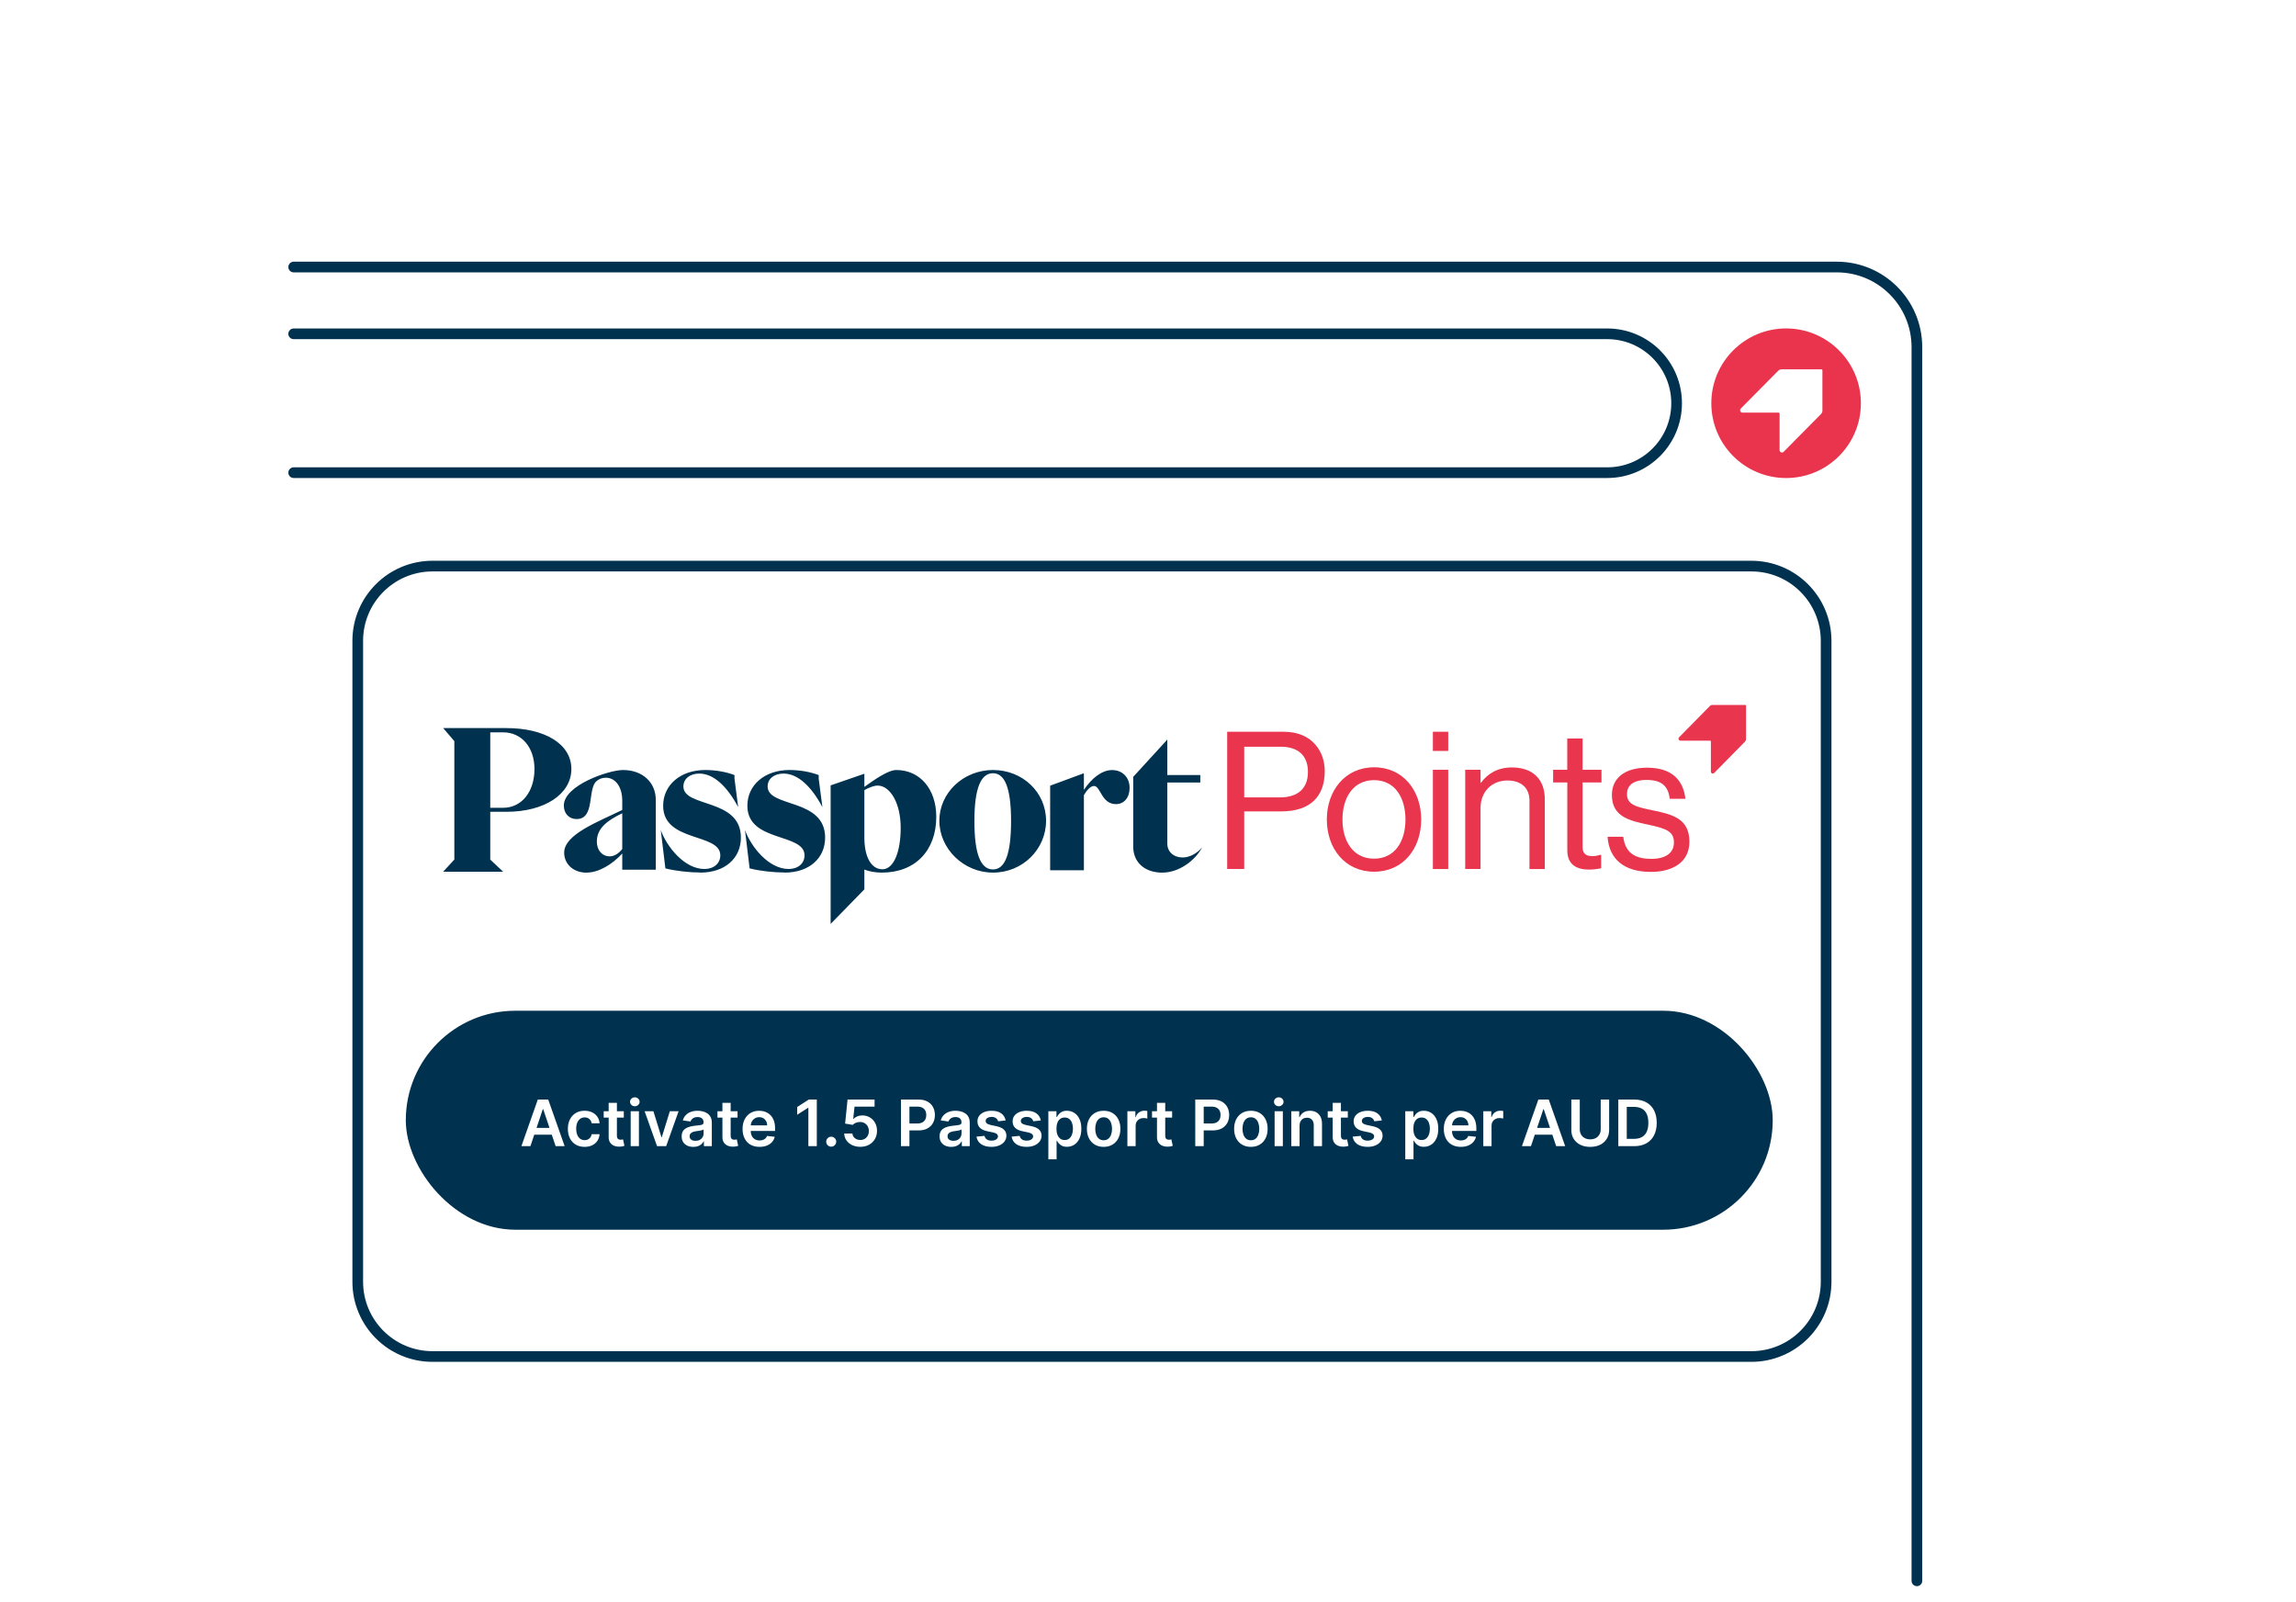
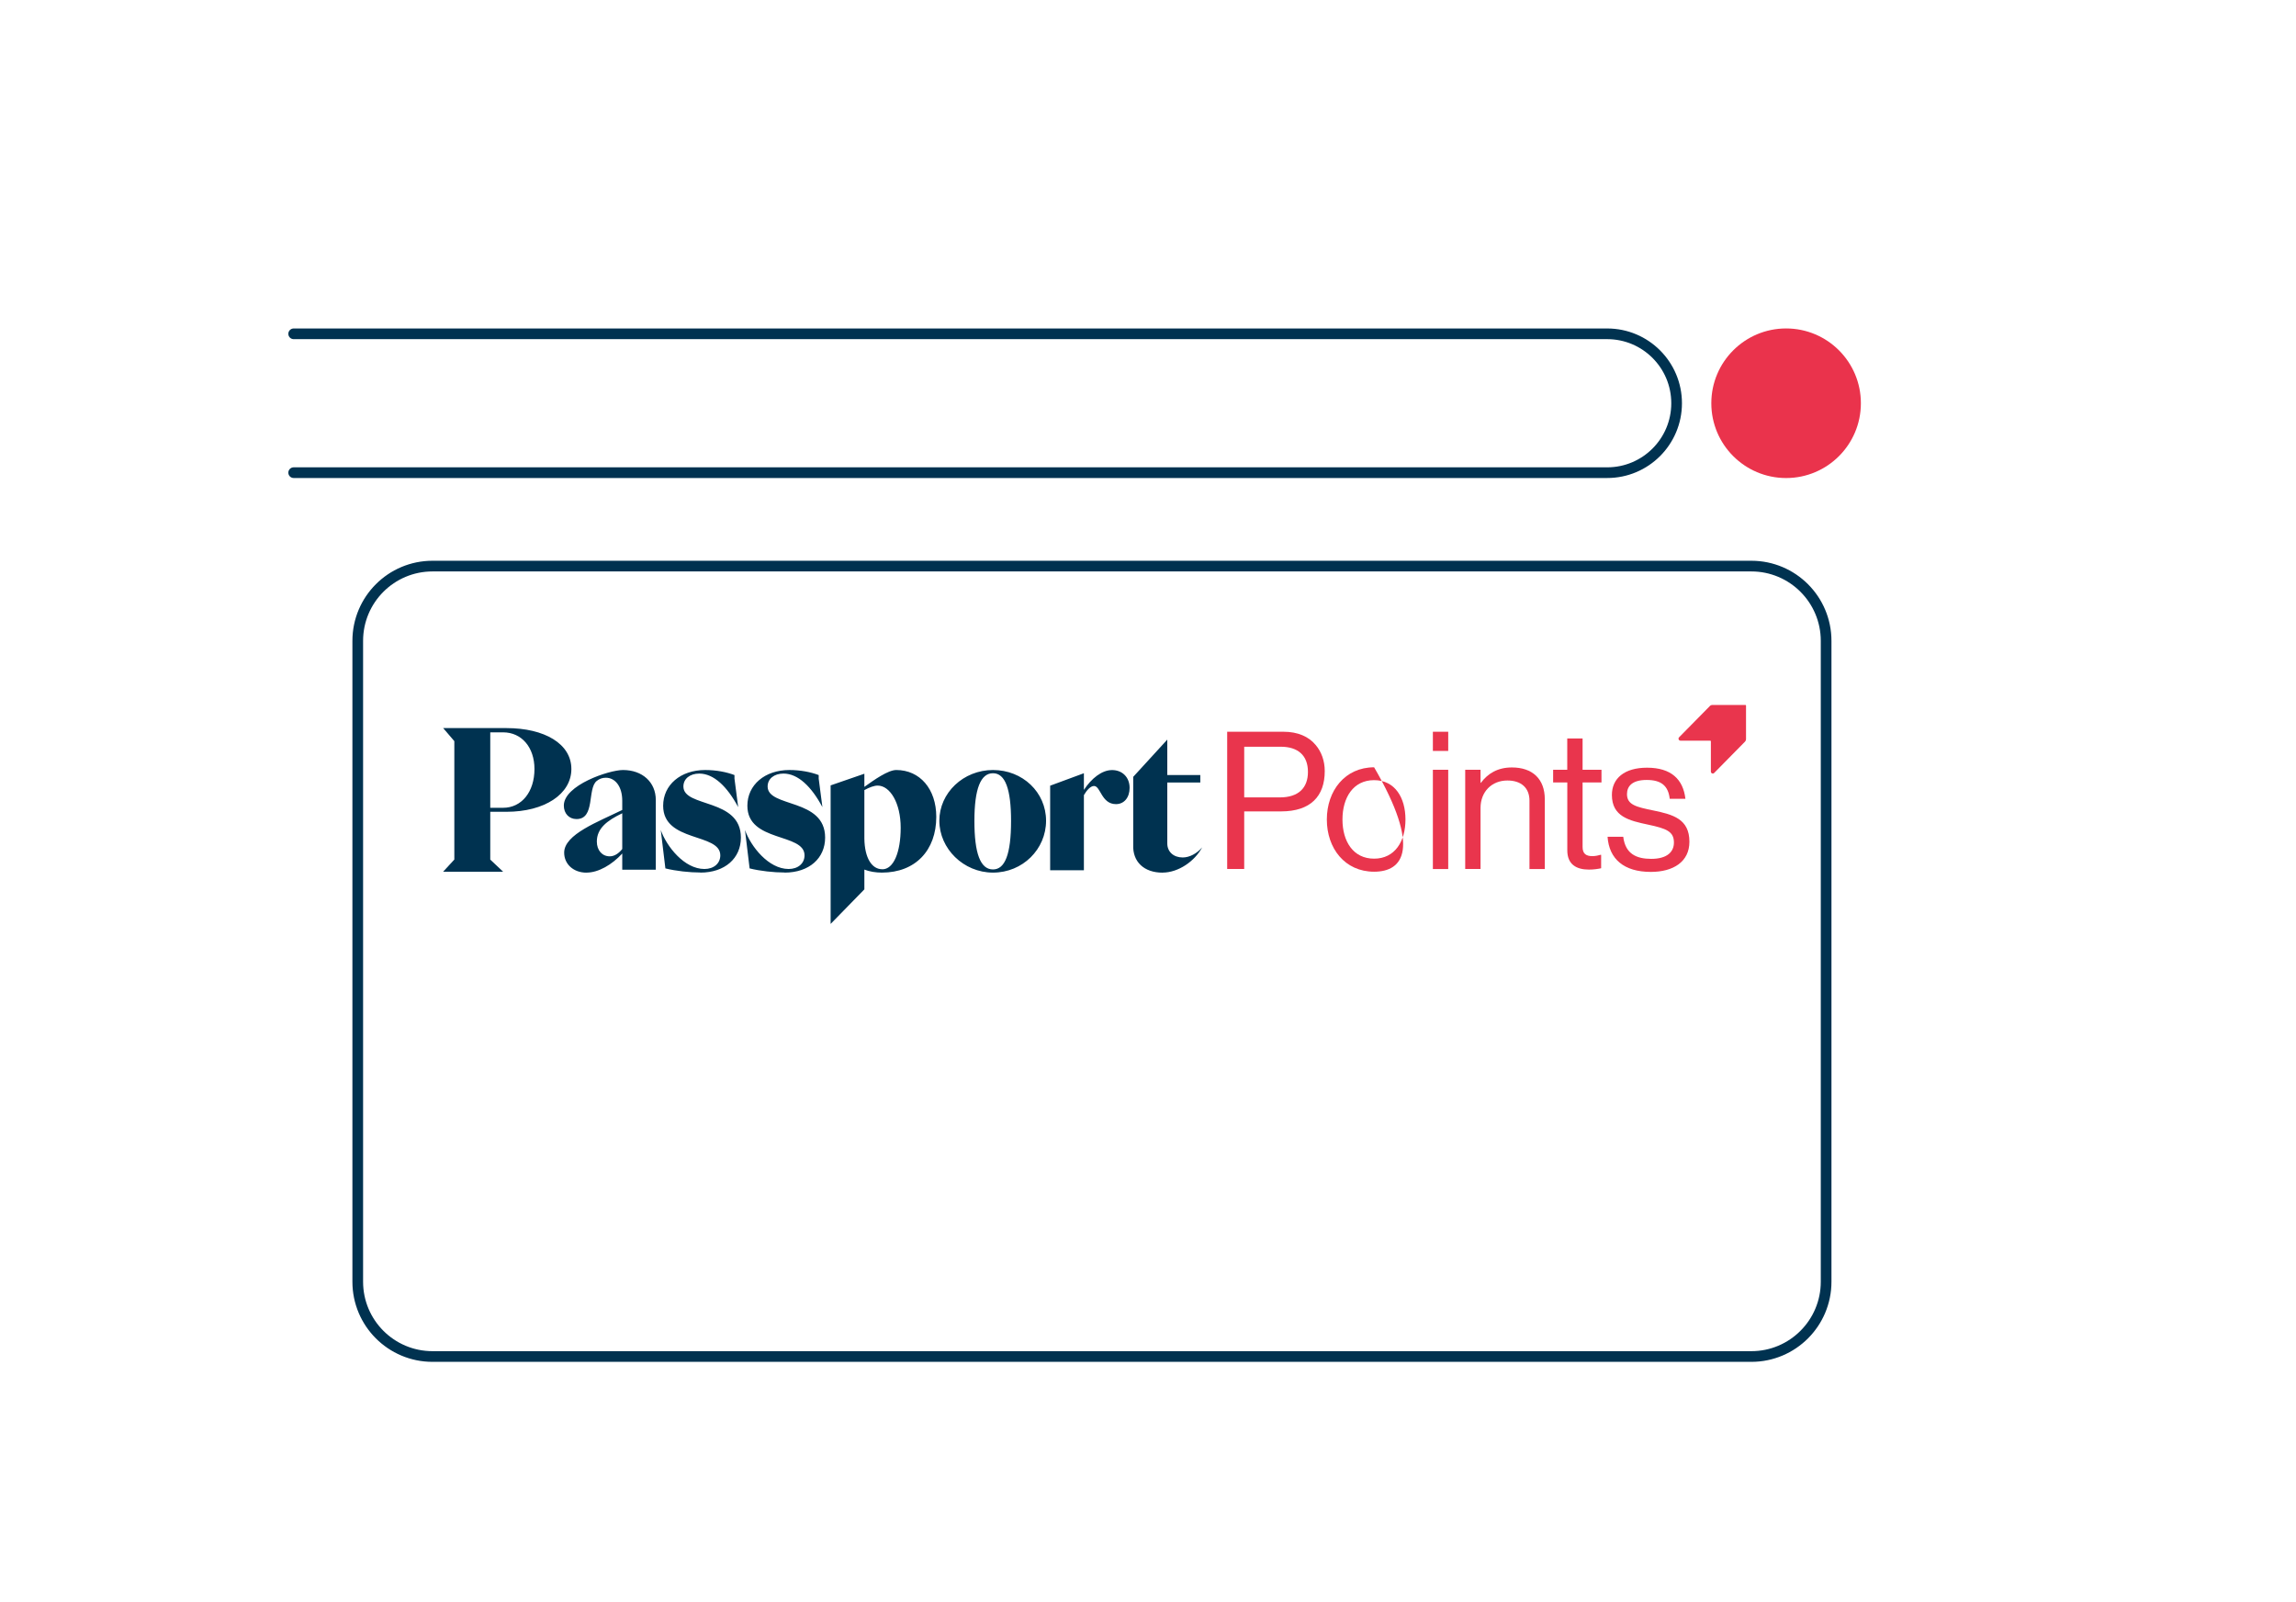
<svg xmlns="http://www.w3.org/2000/svg" width="430" height="300" viewBox="0 0 430 300" fill="none">
  <path d="M81 106H328C335.732 106 342 112.268 342 120V240C342 247.732 335.732 254 328 254H81C73.268 254 67 247.732 67 240V120C67 112.268 73.268 106 81 106Z" fill="white" stroke="#003250" stroke-width="2" />
  <g filter="url(#filter0_d_2012_1273)">
-     <rect x="76" y="186" width="256" height="41" rx="20.5" fill="#003250" />
-     <path d="M99.336 211.358H97.648L100.721 202.631H102.673L105.749 211.358H104.062L101.731 204.421H101.663L99.336 211.358ZM99.391 207.937H103.994V209.206H99.391V207.937ZM109.487 211.486C108.833 211.486 108.272 211.343 107.803 211.056C107.337 210.769 106.978 210.373 106.725 209.867C106.475 209.358 106.35 208.773 106.35 208.111C106.35 207.446 106.478 206.86 106.734 206.351C106.989 205.84 107.35 205.442 107.816 205.158C108.285 204.871 108.839 204.728 109.478 204.728C110.009 204.728 110.479 204.826 110.889 205.022C111.301 205.215 111.629 205.489 111.873 205.844C112.117 206.196 112.256 206.608 112.291 207.08H110.816C110.756 206.765 110.614 206.502 110.39 206.292C110.168 206.079 109.872 205.972 109.499 205.972C109.184 205.972 108.907 206.057 108.668 206.228C108.43 206.395 108.244 206.637 108.11 206.952C107.979 207.267 107.914 207.645 107.914 208.086C107.914 208.532 107.979 208.915 108.11 209.236C108.241 209.554 108.424 209.8 108.66 209.973C108.899 210.144 109.178 210.229 109.499 210.229C109.727 210.229 109.93 210.187 110.109 210.101C110.291 210.013 110.443 209.887 110.565 209.722C110.687 209.557 110.771 209.357 110.816 209.121H112.291C112.254 209.584 112.117 209.995 111.881 210.353C111.646 210.708 111.325 210.986 110.918 211.188C110.512 211.387 110.035 211.486 109.487 211.486ZM116.826 204.813V206.006H113.063V204.813H116.826ZM113.992 203.245H115.535V209.39C115.535 209.597 115.566 209.756 115.628 209.867C115.694 209.975 115.779 210.049 115.884 210.089C115.989 210.128 116.106 210.148 116.233 210.148C116.33 210.148 116.418 210.141 116.498 210.127C116.58 210.113 116.642 210.1 116.685 210.089L116.945 211.294C116.863 211.323 116.745 211.354 116.591 211.388C116.441 211.422 116.256 211.442 116.037 211.448C115.651 211.459 115.303 211.401 114.993 211.273C114.684 211.142 114.438 210.941 114.256 210.668C114.077 210.395 113.989 210.054 113.992 209.645V203.245ZM118.116 211.358V204.813H119.658V211.358H118.116ZM118.891 203.884C118.647 203.884 118.437 203.803 118.261 203.641C118.085 203.476 117.997 203.279 117.997 203.049C117.997 202.816 118.085 202.618 118.261 202.456C118.437 202.292 118.647 202.209 118.891 202.209C119.139 202.209 119.349 202.292 119.522 202.456C119.698 202.618 119.786 202.816 119.786 203.049C119.786 203.279 119.698 203.476 119.522 203.641C119.349 203.803 119.139 203.884 118.891 203.884ZM127.091 204.813L124.76 211.358H123.056L120.725 204.813H122.37L123.874 209.675H123.942L125.451 204.813H127.091ZM129.855 211.491C129.44 211.491 129.066 211.417 128.734 211.269C128.405 211.118 128.143 210.897 127.95 210.604C127.76 210.312 127.665 209.951 127.665 209.522C127.665 209.152 127.733 208.847 127.869 208.606C128.005 208.364 128.191 208.171 128.427 208.026C128.663 207.881 128.929 207.772 129.224 207.698C129.522 207.621 129.831 207.566 130.149 207.532C130.532 207.492 130.843 207.456 131.082 207.425C131.321 207.391 131.494 207.34 131.602 207.272C131.713 207.201 131.768 207.091 131.768 206.944V206.918C131.768 206.597 131.673 206.348 131.483 206.172C131.292 205.996 131.018 205.908 130.66 205.908C130.282 205.908 129.983 205.991 129.761 206.155C129.542 206.32 129.395 206.515 129.318 206.739L127.878 206.535C127.991 206.137 128.179 205.804 128.44 205.537C128.701 205.267 129.021 205.066 129.399 204.932C129.777 204.796 130.194 204.728 130.652 204.728C130.967 204.728 131.281 204.765 131.593 204.839C131.906 204.912 132.191 205.035 132.45 205.205C132.709 205.373 132.916 205.601 133.072 205.891C133.231 206.181 133.311 206.543 133.311 206.978V211.358H131.828V210.459H131.777C131.683 210.641 131.551 210.812 131.38 210.971C131.213 211.127 131.001 211.253 130.745 211.35C130.493 211.444 130.196 211.491 129.855 211.491ZM130.255 210.357C130.565 210.357 130.834 210.296 131.061 210.174C131.288 210.049 131.463 209.884 131.585 209.679C131.71 209.475 131.772 209.252 131.772 209.01V208.239C131.724 208.279 131.642 208.316 131.525 208.35C131.412 208.384 131.284 208.414 131.142 208.439C131 208.465 130.859 208.488 130.72 208.508C130.581 208.527 130.46 208.544 130.358 208.559C130.128 208.59 129.922 208.641 129.74 208.712C129.558 208.783 129.415 208.883 129.309 209.01C129.204 209.135 129.152 209.297 129.152 209.496C129.152 209.78 129.255 209.995 129.463 210.14C129.67 210.285 129.934 210.357 130.255 210.357ZM138.13 204.813V206.006H134.368V204.813H138.13ZM135.297 203.245H136.839V209.39C136.839 209.597 136.87 209.756 136.933 209.867C136.998 209.975 137.084 210.049 137.189 210.089C137.294 210.128 137.41 210.148 137.538 210.148C137.635 210.148 137.723 210.141 137.802 210.127C137.885 210.113 137.947 210.1 137.99 210.089L138.25 211.294C138.167 211.323 138.049 211.354 137.896 211.388C137.745 211.422 137.561 211.442 137.342 211.448C136.956 211.459 136.608 211.401 136.298 211.273C135.988 211.142 135.743 210.941 135.561 210.668C135.382 210.395 135.294 210.054 135.297 209.645V203.245ZM142.248 211.486C141.592 211.486 141.025 211.35 140.548 211.077C140.073 210.802 139.708 210.412 139.453 209.91C139.197 209.404 139.069 208.809 139.069 208.124C139.069 207.451 139.197 206.86 139.453 206.351C139.711 205.84 140.072 205.442 140.535 205.158C140.998 204.871 141.542 204.728 142.167 204.728C142.57 204.728 142.951 204.793 143.309 204.924C143.67 205.052 143.988 205.25 144.264 205.52C144.542 205.79 144.761 206.134 144.92 206.552C145.079 206.966 145.158 207.461 145.158 208.035V208.508H139.793V207.468H143.68C143.677 207.172 143.613 206.91 143.488 206.679C143.363 206.446 143.188 206.263 142.964 206.13C142.742 205.996 142.484 205.929 142.188 205.929C141.873 205.929 141.596 206.006 141.357 206.16C141.119 206.31 140.933 206.509 140.799 206.756C140.668 207 140.602 207.269 140.599 207.562V208.469C140.599 208.85 140.668 209.177 140.808 209.449C140.947 209.719 141.141 209.927 141.391 210.071C141.641 210.214 141.934 210.285 142.269 210.285C142.494 210.285 142.697 210.253 142.879 210.191C143.06 210.125 143.218 210.03 143.352 209.905C143.485 209.78 143.586 209.625 143.654 209.441L145.095 209.603C145.004 209.983 144.83 210.316 144.575 210.6C144.322 210.881 143.998 211.1 143.603 211.256C143.208 211.41 142.756 211.486 142.248 211.486ZM152.973 202.631V211.358H151.392V204.169H151.341L149.299 205.473V204.025L151.468 202.631H152.973ZM155.676 211.452C155.417 211.452 155.195 211.361 155.011 211.179C154.826 210.998 154.735 210.776 154.738 210.515C154.735 210.259 154.826 210.04 155.011 209.858C155.195 209.677 155.417 209.586 155.676 209.586C155.926 209.586 156.143 209.677 156.328 209.858C156.515 210.04 156.61 210.259 156.613 210.515C156.61 210.688 156.565 210.846 156.477 210.988C156.391 211.13 156.278 211.243 156.136 211.329C155.997 211.411 155.843 211.452 155.676 211.452ZM161.117 211.478C160.549 211.478 160.041 211.371 159.592 211.158C159.143 210.942 158.786 210.647 158.522 210.272C158.261 209.897 158.122 209.468 158.104 208.985H159.639C159.667 209.343 159.822 209.635 160.103 209.863C160.384 210.087 160.722 210.199 161.117 210.199C161.427 210.199 161.703 210.128 161.944 209.986C162.185 209.844 162.376 209.647 162.515 209.394C162.654 209.141 162.722 208.853 162.72 208.529C162.722 208.199 162.653 207.907 162.511 207.651C162.369 207.395 162.174 207.195 161.927 207.05C161.68 206.902 161.396 206.829 161.075 206.829C160.813 206.826 160.556 206.874 160.303 206.973C160.051 207.073 159.85 207.204 159.703 207.366L158.275 207.131L158.731 202.631H163.793V203.952H160.039L159.788 206.266H159.839C160.001 206.076 160.229 205.918 160.525 205.793C160.82 205.665 161.144 205.601 161.497 205.601C162.025 205.601 162.497 205.726 162.911 205.976C163.326 206.223 163.653 206.564 163.891 206.999C164.13 207.434 164.249 207.931 164.249 208.491C164.249 209.067 164.116 209.581 163.849 210.033C163.585 210.482 163.217 210.836 162.745 211.094C162.276 211.35 161.734 211.478 161.117 211.478ZM168.739 211.358V202.631H172.011C172.682 202.631 173.244 202.756 173.699 203.006C174.156 203.256 174.502 203.6 174.734 204.037C174.97 204.472 175.088 204.966 175.088 205.52C175.088 206.08 174.97 206.577 174.734 207.012C174.499 207.446 174.151 207.789 173.69 208.039C173.23 208.286 172.663 208.41 171.99 208.41H169.821V207.11H171.777C172.169 207.11 172.49 207.042 172.74 206.905C172.99 206.769 173.175 206.581 173.294 206.343C173.416 206.104 173.477 205.83 173.477 205.52C173.477 205.211 173.416 204.938 173.294 204.702C173.175 204.466 172.989 204.283 172.736 204.152C172.486 204.019 172.163 203.952 171.769 203.952H170.32V211.358H168.739ZM178.16 211.491C177.745 211.491 177.371 211.417 177.039 211.269C176.709 211.118 176.448 210.897 176.255 210.604C176.064 210.312 175.969 209.951 175.969 209.522C175.969 209.152 176.037 208.847 176.174 208.606C176.31 208.364 176.496 208.171 176.732 208.026C176.968 207.881 177.233 207.772 177.529 207.698C177.827 207.621 178.135 207.566 178.454 207.532C178.837 207.492 179.148 207.456 179.387 207.425C179.625 207.391 179.799 207.34 179.907 207.272C180.017 207.201 180.073 207.091 180.073 206.944V206.918C180.073 206.597 179.978 206.348 179.787 206.172C179.597 205.996 179.323 205.908 178.965 205.908C178.587 205.908 178.287 205.991 178.066 206.155C177.847 206.32 177.699 206.515 177.623 206.739L176.182 206.535C176.296 206.137 176.483 205.804 176.745 205.537C177.006 205.267 177.326 205.066 177.704 204.932C178.081 204.796 178.499 204.728 178.956 204.728C179.272 204.728 179.586 204.765 179.898 204.839C180.211 204.912 180.496 205.035 180.755 205.205C181.013 205.373 181.221 205.601 181.377 205.891C181.536 206.181 181.616 206.543 181.616 206.978V211.358H180.133V210.459H180.081C179.988 210.641 179.856 210.812 179.685 210.971C179.517 211.127 179.306 211.253 179.05 211.35C178.797 211.444 178.5 211.491 178.16 211.491ZM178.56 210.357C178.87 210.357 179.138 210.296 179.366 210.174C179.593 210.049 179.767 209.884 179.89 209.679C180.015 209.475 180.077 209.252 180.077 209.01V208.239C180.029 208.279 179.946 208.316 179.83 208.35C179.716 208.384 179.589 208.414 179.446 208.439C179.304 208.465 179.164 208.488 179.025 208.508C178.885 208.527 178.765 208.544 178.662 208.559C178.432 208.59 178.226 208.641 178.044 208.712C177.863 208.783 177.719 208.883 177.614 209.01C177.509 209.135 177.456 209.297 177.456 209.496C177.456 209.78 177.56 209.995 177.767 210.14C177.975 210.285 178.239 210.357 178.56 210.357ZM188.34 206.543L186.934 206.696C186.894 206.554 186.824 206.421 186.725 206.296C186.628 206.171 186.498 206.07 186.333 205.993C186.168 205.917 185.966 205.878 185.728 205.878C185.407 205.878 185.137 205.948 184.918 206.087C184.702 206.226 184.596 206.407 184.598 206.628C184.596 206.819 184.665 206.973 184.807 207.093C184.952 207.212 185.191 207.31 185.523 207.387L186.64 207.625C187.259 207.759 187.719 207.971 188.02 208.26C188.324 208.55 188.478 208.929 188.481 209.398C188.478 209.81 188.357 210.174 188.118 210.489C187.883 210.802 187.554 211.046 187.134 211.222C186.714 211.398 186.231 211.486 185.685 211.486C184.884 211.486 184.239 211.319 183.75 210.983C183.262 210.645 182.971 210.175 182.877 209.573L184.381 209.428C184.449 209.723 184.594 209.946 184.816 210.097C185.037 210.248 185.326 210.323 185.681 210.323C186.047 210.323 186.341 210.248 186.563 210.097C186.787 209.946 186.9 209.76 186.9 209.539C186.9 209.351 186.827 209.196 186.682 209.074C186.54 208.952 186.319 208.858 186.017 208.793L184.901 208.559C184.273 208.428 183.809 208.208 183.508 207.898C183.206 207.586 183.057 207.191 183.06 206.714C183.057 206.31 183.167 205.961 183.388 205.665C183.613 205.367 183.924 205.137 184.321 204.975C184.722 204.81 185.184 204.728 185.706 204.728C186.473 204.728 187.077 204.891 187.517 205.218C187.961 205.544 188.235 205.986 188.34 206.543ZM194.926 206.543L193.52 206.696C193.48 206.554 193.41 206.421 193.311 206.296C193.214 206.171 193.084 206.07 192.919 205.993C192.754 205.917 192.552 205.878 192.314 205.878C191.993 205.878 191.723 205.948 191.504 206.087C191.288 206.226 191.182 206.407 191.184 206.628C191.182 206.819 191.251 206.973 191.393 207.093C191.538 207.212 191.777 207.31 192.109 207.387L193.226 207.625C193.845 207.759 194.305 207.971 194.606 208.26C194.91 208.55 195.064 208.929 195.066 209.398C195.064 209.81 194.943 210.174 194.704 210.489C194.468 210.802 194.14 211.046 193.72 211.222C193.299 211.398 192.816 211.486 192.271 211.486C191.47 211.486 190.825 211.319 190.336 210.983C189.848 210.645 189.557 210.175 189.463 209.573L190.967 209.428C191.035 209.723 191.18 209.946 191.402 210.097C191.623 210.248 191.912 210.323 192.267 210.323C192.633 210.323 192.927 210.248 193.149 210.097C193.373 209.946 193.486 209.76 193.486 209.539C193.486 209.351 193.413 209.196 193.268 209.074C193.126 208.952 192.905 208.858 192.603 208.793L191.487 208.559C190.859 208.428 190.395 208.208 190.093 207.898C189.792 207.586 189.643 207.191 189.646 206.714C189.643 206.31 189.753 205.961 189.974 205.665C190.199 205.367 190.51 205.137 190.907 204.975C191.308 204.81 191.77 204.728 192.292 204.728C193.059 204.728 193.663 204.891 194.103 205.218C194.547 205.544 194.821 205.986 194.926 206.543ZM196.339 213.813V204.813H197.856V205.895H197.945C198.025 205.736 198.137 205.567 198.282 205.388C198.427 205.206 198.623 205.052 198.87 204.924C199.117 204.793 199.432 204.728 199.816 204.728C200.321 204.728 200.777 204.857 201.184 205.116C201.593 205.371 201.917 205.75 202.155 206.253C202.397 206.753 202.517 207.367 202.517 208.094C202.517 208.813 202.4 209.424 202.164 209.927C201.928 210.429 201.607 210.813 201.201 211.077C200.794 211.341 200.334 211.473 199.82 211.473C199.445 211.473 199.134 211.411 198.887 211.286C198.64 211.161 198.441 211.01 198.29 210.834C198.142 210.655 198.027 210.486 197.945 210.327H197.881V213.813H196.339ZM197.851 208.086C197.851 208.509 197.911 208.88 198.03 209.198C198.152 209.516 198.327 209.765 198.554 209.944C198.785 210.12 199.063 210.208 199.39 210.208C199.731 210.208 200.016 210.117 200.246 209.935C200.476 209.75 200.65 209.499 200.766 209.181C200.885 208.86 200.945 208.495 200.945 208.086C200.945 207.679 200.887 207.319 200.77 207.003C200.654 206.688 200.481 206.441 200.25 206.262C200.02 206.083 199.733 205.993 199.39 205.993C199.06 205.993 198.78 206.08 198.55 206.253C198.32 206.427 198.145 206.669 198.026 206.982C197.91 207.294 197.851 207.662 197.851 208.086ZM206.694 211.486C206.054 211.486 205.5 211.346 205.032 211.064C204.563 210.783 204.199 210.39 203.941 209.884C203.685 209.378 203.557 208.787 203.557 208.111C203.557 207.435 203.685 206.843 203.941 206.334C204.199 205.826 204.563 205.431 205.032 205.15C205.5 204.868 206.054 204.728 206.694 204.728C207.333 204.728 207.887 204.868 208.356 205.15C208.824 205.431 209.187 205.826 209.442 206.334C209.701 206.843 209.83 207.435 209.83 208.111C209.83 208.787 209.701 209.378 209.442 209.884C209.187 210.39 208.824 210.783 208.356 211.064C207.887 211.346 207.333 211.486 206.694 211.486ZM206.702 210.25C207.049 210.25 207.339 210.155 207.571 209.965C207.804 209.772 207.978 209.513 208.091 209.189C208.208 208.866 208.266 208.505 208.266 208.107C208.266 207.706 208.208 207.344 208.091 207.02C207.978 206.694 207.804 206.434 207.571 206.241C207.339 206.047 207.049 205.951 206.702 205.951C206.347 205.951 206.052 206.047 205.816 206.241C205.583 206.434 205.408 206.694 205.292 207.02C205.178 207.344 205.121 207.706 205.121 208.107C205.121 208.505 205.178 208.866 205.292 209.189C205.408 209.513 205.583 209.772 205.816 209.965C206.052 210.155 206.347 210.25 206.702 210.25ZM211.139 211.358V204.813H212.635V205.904H212.703C212.823 205.526 213.027 205.235 213.317 205.03C213.609 204.823 213.943 204.719 214.318 204.719C214.403 204.719 214.499 204.723 214.604 204.732C214.712 204.738 214.801 204.748 214.872 204.762V206.181C214.807 206.158 214.703 206.138 214.561 206.121C214.422 206.101 214.287 206.091 214.156 206.091C213.875 206.091 213.622 206.152 213.398 206.275C213.176 206.394 213.002 206.56 212.874 206.773C212.746 206.986 212.682 207.232 212.682 207.51V211.358H211.139ZM219.517 204.813V206.006H215.754V204.813H219.517ZM216.683 203.245H218.226V209.39C218.226 209.597 218.257 209.756 218.32 209.867C218.385 209.975 218.47 210.049 218.575 210.089C218.68 210.128 218.797 210.148 218.925 210.148C219.021 210.148 219.109 210.141 219.189 210.127C219.271 210.113 219.334 210.1 219.377 210.089L219.636 211.294C219.554 211.323 219.436 211.354 219.283 211.388C219.132 211.422 218.948 211.442 218.729 211.448C218.342 211.459 217.994 211.401 217.685 211.273C217.375 211.142 217.129 210.941 216.948 210.668C216.769 210.395 216.68 210.054 216.683 209.645V203.245ZM223.852 211.358V202.631H227.125C227.795 202.631 228.358 202.756 228.812 203.006C229.27 203.256 229.615 203.6 229.848 204.037C230.084 204.472 230.201 204.966 230.201 205.52C230.201 206.08 230.084 206.577 229.848 207.012C229.612 207.446 229.264 207.789 228.804 208.039C228.343 208.286 227.777 208.41 227.103 208.41H224.934V207.11H226.89C227.282 207.11 227.603 207.042 227.853 206.905C228.103 206.769 228.288 206.581 228.407 206.343C228.53 206.104 228.591 205.83 228.591 205.52C228.591 205.211 228.53 204.938 228.407 204.702C228.288 204.466 228.102 204.283 227.849 204.152C227.599 204.019 227.277 203.952 226.882 203.952H225.433V211.358H223.852ZM234.268 211.486C233.629 211.486 233.075 211.346 232.606 211.064C232.137 210.783 231.774 210.39 231.515 209.884C231.259 209.378 231.131 208.787 231.131 208.111C231.131 207.435 231.259 206.843 231.515 206.334C231.774 205.826 232.137 205.431 232.606 205.15C233.075 204.868 233.629 204.728 234.268 204.728C234.907 204.728 235.461 204.868 235.93 205.15C236.399 205.431 236.761 205.826 237.016 206.334C237.275 206.843 237.404 207.435 237.404 208.111C237.404 208.787 237.275 209.378 237.016 209.884C236.761 210.39 236.399 210.783 235.93 211.064C235.461 211.346 234.907 211.486 234.268 211.486ZM234.276 210.25C234.623 210.25 234.913 210.155 235.146 209.965C235.379 209.772 235.552 209.513 235.666 209.189C235.782 208.866 235.84 208.505 235.84 208.107C235.84 207.706 235.782 207.344 235.666 207.02C235.552 206.694 235.379 206.434 235.146 206.241C234.913 206.047 234.623 205.951 234.276 205.951C233.921 205.951 233.626 206.047 233.39 206.241C233.157 206.434 232.982 206.694 232.866 207.02C232.752 207.344 232.695 207.706 232.695 208.107C232.695 208.505 232.752 208.866 232.866 209.189C232.982 209.513 233.157 209.772 233.39 209.965C233.626 210.155 233.921 210.25 234.276 210.25ZM238.714 211.358V204.813H240.256V211.358H238.714ZM239.489 203.884C239.245 203.884 239.035 203.803 238.858 203.641C238.682 203.476 238.594 203.279 238.594 203.049C238.594 202.816 238.682 202.618 238.858 202.456C239.035 202.292 239.245 202.209 239.489 202.209C239.736 202.209 239.946 202.292 240.12 202.456C240.296 202.618 240.384 202.816 240.384 203.049C240.384 203.279 240.296 203.476 240.12 203.641C239.946 203.803 239.736 203.884 239.489 203.884ZM243.385 207.523V211.358H241.842V204.813H243.317V205.925H243.394C243.544 205.559 243.784 205.267 244.114 205.052C244.446 204.836 244.857 204.728 245.345 204.728C245.797 204.728 246.19 204.824 246.526 205.017C246.864 205.211 247.125 205.491 247.31 205.857C247.497 206.223 247.59 206.668 247.587 207.191V211.358H246.044V207.429C246.044 206.992 245.93 206.65 245.703 206.402C245.479 206.155 245.168 206.032 244.77 206.032C244.5 206.032 244.26 206.091 244.05 206.211C243.842 206.327 243.679 206.496 243.56 206.718C243.443 206.939 243.385 207.208 243.385 207.523ZM252.423 204.813V206.006H248.661V204.813H252.423ZM249.59 203.245H251.132V209.39C251.132 209.597 251.163 209.756 251.226 209.867C251.291 209.975 251.377 210.049 251.482 210.089C251.587 210.128 251.703 210.148 251.831 210.148C251.928 210.148 252.016 210.141 252.095 210.127C252.178 210.113 252.24 210.1 252.283 210.089L252.543 211.294C252.46 211.323 252.342 211.354 252.189 211.388C252.038 211.422 251.854 211.442 251.635 211.448C251.249 211.459 250.901 211.401 250.591 211.273C250.281 211.142 250.036 210.941 249.854 210.668C249.675 210.395 249.587 210.054 249.59 209.645V203.245ZM258.793 206.543L257.387 206.696C257.347 206.554 257.277 206.421 257.178 206.296C257.081 206.171 256.951 206.07 256.786 205.993C256.621 205.917 256.419 205.878 256.181 205.878C255.86 205.878 255.59 205.948 255.371 206.087C255.155 206.226 255.049 206.407 255.052 206.628C255.049 206.819 255.118 206.973 255.26 207.093C255.405 207.212 255.644 207.31 255.976 207.387L257.093 207.625C257.712 207.759 258.172 207.971 258.473 208.26C258.777 208.55 258.931 208.929 258.934 209.398C258.931 209.81 258.81 210.174 258.571 210.489C258.336 210.802 258.008 211.046 257.587 211.222C257.167 211.398 256.684 211.486 256.138 211.486C255.337 211.486 254.692 211.319 254.204 210.983C253.715 210.645 253.424 210.175 253.33 209.573L254.834 209.428C254.902 209.723 255.047 209.946 255.269 210.097C255.491 210.248 255.779 210.323 256.134 210.323C256.5 210.323 256.794 210.248 257.016 210.097C257.241 209.946 257.353 209.76 257.353 209.539C257.353 209.351 257.28 209.196 257.135 209.074C256.993 208.952 256.772 208.858 256.471 208.793L255.354 208.559C254.726 208.428 254.262 208.208 253.961 207.898C253.66 207.586 253.51 207.191 253.513 206.714C253.51 206.31 253.62 205.961 253.841 205.665C254.066 205.367 254.377 205.137 254.775 204.975C255.175 204.81 255.637 204.728 256.16 204.728C256.927 204.728 257.53 204.891 257.971 205.218C258.414 205.544 258.688 205.986 258.793 206.543ZM263.182 213.813V204.813H264.699V205.895H264.789C264.868 205.736 264.981 205.567 265.125 205.388C265.27 205.206 265.466 205.052 265.714 204.924C265.961 204.793 266.276 204.728 266.66 204.728C267.165 204.728 267.621 204.857 268.027 205.116C268.437 205.371 268.76 205.75 268.999 206.253C269.241 206.753 269.361 207.367 269.361 208.094C269.361 208.813 269.243 209.424 269.008 209.927C268.772 210.429 268.451 210.813 268.044 211.077C267.638 211.341 267.178 211.473 266.664 211.473C266.289 211.473 265.978 211.411 265.731 211.286C265.483 211.161 265.285 211.01 265.134 210.834C264.986 210.655 264.871 210.486 264.789 210.327H264.725V213.813H263.182ZM264.695 208.086C264.695 208.509 264.755 208.88 264.874 209.198C264.996 209.516 265.171 209.765 265.398 209.944C265.628 210.12 265.907 210.208 266.233 210.208C266.574 210.208 266.86 210.117 267.09 209.935C267.32 209.75 267.493 209.499 267.61 209.181C267.729 208.86 267.789 208.495 267.789 208.086C267.789 207.679 267.731 207.319 267.614 207.003C267.498 206.688 267.324 206.441 267.094 206.262C266.864 206.083 266.577 205.993 266.233 205.993C265.904 205.993 265.624 206.08 265.394 206.253C265.164 206.427 264.989 206.669 264.87 206.982C264.753 207.294 264.695 207.662 264.695 208.086ZM273.58 211.486C272.924 211.486 272.357 211.35 271.88 211.077C271.405 210.802 271.04 210.412 270.785 209.91C270.529 209.404 270.401 208.809 270.401 208.124C270.401 207.451 270.529 206.86 270.785 206.351C271.043 205.84 271.404 205.442 271.867 205.158C272.33 204.871 272.874 204.728 273.499 204.728C273.902 204.728 274.283 204.793 274.641 204.924C275.002 205.052 275.32 205.25 275.596 205.52C275.874 205.79 276.093 206.134 276.252 206.552C276.411 206.966 276.491 207.461 276.491 208.035V208.508H271.125V207.468H275.012C275.009 207.172 274.945 206.91 274.82 206.679C274.695 206.446 274.52 206.263 274.296 206.13C274.074 205.996 273.816 205.929 273.52 205.929C273.205 205.929 272.928 206.006 272.689 206.16C272.451 206.31 272.265 206.509 272.131 206.756C272 207 271.934 207.269 271.931 207.562V208.469C271.931 208.85 272 209.177 272.14 209.449C272.279 209.719 272.473 209.927 272.723 210.071C272.973 210.214 273.266 210.285 273.601 210.285C273.826 210.285 274.029 210.253 274.211 210.191C274.392 210.125 274.55 210.03 274.684 209.905C274.817 209.78 274.918 209.625 274.986 209.441L276.427 209.603C276.336 209.983 276.162 210.316 275.907 210.6C275.654 210.881 275.33 211.1 274.935 211.256C274.54 211.41 274.089 211.486 273.58 211.486ZM277.796 211.358V204.813H279.291V205.904H279.359C279.479 205.526 279.683 205.235 279.973 205.03C280.266 204.823 280.6 204.719 280.975 204.719C281.06 204.719 281.155 204.723 281.26 204.732C281.368 204.738 281.457 204.748 281.528 204.762V206.181C281.463 206.158 281.359 206.138 281.217 206.121C281.078 206.101 280.943 206.091 280.813 206.091C280.531 206.091 280.278 206.152 280.054 206.275C279.832 206.394 279.658 206.56 279.53 206.773C279.402 206.986 279.338 207.232 279.338 207.51V211.358H277.796ZM286.719 211.358H285.031L288.104 202.631H290.055L293.132 211.358H291.445L289.114 204.421H289.046L286.719 211.358ZM286.774 207.937H291.377V209.206H286.774V207.937ZM299.783 202.631H301.364V208.333C301.364 208.958 301.216 209.508 300.921 209.982C300.628 210.456 300.216 210.827 299.685 211.094C299.154 211.358 298.533 211.491 297.823 211.491C297.11 211.491 296.488 211.358 295.956 211.094C295.425 210.827 295.013 210.456 294.721 209.982C294.428 209.508 294.282 208.958 294.282 208.333V202.631H295.863V208.201C295.863 208.564 295.942 208.888 296.101 209.172C296.263 209.456 296.491 209.679 296.783 209.841C297.076 210 297.422 210.08 297.823 210.08C298.223 210.08 298.57 210 298.863 209.841C299.158 209.679 299.385 209.456 299.544 209.172C299.704 208.888 299.783 208.564 299.783 208.201V202.631ZM306.04 211.358H303.082V202.631H306.1C306.966 202.631 307.71 202.806 308.332 203.155C308.957 203.502 309.438 204 309.773 204.651C310.108 205.302 310.276 206.08 310.276 206.986C310.276 207.895 310.107 208.677 309.769 209.33C309.433 209.983 308.949 210.485 308.315 210.834C307.685 211.184 306.926 211.358 306.04 211.358ZM304.663 209.991H305.963C306.571 209.991 307.078 209.88 307.484 209.658C307.891 209.434 308.196 209.1 308.401 208.657C308.605 208.211 308.707 207.654 308.707 206.986C308.707 206.319 308.605 205.765 308.401 205.324C308.196 204.881 307.894 204.55 307.493 204.331C307.095 204.11 306.601 203.999 306.01 203.999H304.663V209.991Z" fill="white" />
-   </g>
+     </g>
  <g clip-path="url(#clip0_2012_1273)">
    <path d="M229.837 137.017H240.387C243.04 137.017 245.101 137.915 246.405 139.498C247.472 140.757 248.101 142.442 248.101 144.386C248.101 149.098 245.447 151.931 239.922 151.931H233.019V162.715H229.828V137.017H229.837ZM233.019 149.311H239.676C243.25 149.311 244.955 147.478 244.955 144.534C244.955 141.442 243.077 139.822 239.858 139.822H233.019V149.311Z" fill="#E9354D" />
-     <path d="M248.493 153.449C248.493 148.061 251.894 143.673 257.347 143.673C262.799 143.673 266.164 148.061 266.164 153.449C266.164 158.837 262.836 163.224 257.347 163.224C251.858 163.224 248.493 158.837 248.493 153.449ZM263.219 153.449C263.219 149.348 261.24 146.08 257.338 146.08C253.435 146.08 251.42 149.348 251.42 153.449C251.42 157.55 253.435 160.781 257.338 160.781C261.24 160.781 263.219 157.541 263.219 153.449Z" fill="#E9354D" />
+     <path d="M248.493 153.449C248.493 148.061 251.894 143.673 257.347 143.673C266.164 158.837 262.836 163.224 257.347 163.224C251.858 163.224 248.493 158.837 248.493 153.449ZM263.219 153.449C263.219 149.348 261.24 146.08 257.338 146.08C253.435 146.08 251.42 149.348 251.42 153.449C251.42 157.55 253.435 160.781 257.338 160.781C261.24 160.781 263.219 157.541 263.219 153.449Z" fill="#E9354D" />
    <path d="M268.353 137.017H271.225V140.609H268.353V137.017ZM268.353 144.136H271.225V162.724H268.353V144.136Z" fill="#E9354D" />
    <path d="M277.27 146.58H277.343C278.656 144.821 280.498 143.701 283.151 143.701C286.972 143.701 289.315 145.821 289.315 149.672V162.725H286.443V149.922C286.443 147.515 284.884 146.145 282.303 146.145C279.404 146.145 277.279 148.228 277.279 151.283V162.715H274.407V144.136H277.279V146.58H277.27Z" fill="#E9354D" />
    <path d="M290.865 144.136H293.519V138.276H296.391V144.136H299.929V146.506H296.391V158.587C296.391 159.883 297.066 160.308 298.233 160.308C298.798 160.308 299.436 160.16 299.755 160.058H299.865V162.576C299.19 162.725 298.415 162.826 297.567 162.826C295.233 162.826 293.528 161.854 293.528 159.235V146.506H290.874V144.136H290.865Z" fill="#E9354D" />
    <path d="M301.068 156.68H304.004C304.396 159.92 306.521 160.818 309.247 160.818C312.256 160.818 313.496 159.485 313.496 157.763C313.496 155.68 312.083 155.143 308.718 154.421C305.108 153.662 301.88 152.912 301.88 148.848C301.88 145.756 304.214 143.747 308.463 143.747C312.995 143.747 315.229 145.941 315.648 149.57H312.712C312.429 147.126 311.116 146.043 308.39 146.043C305.664 146.043 304.706 147.228 304.706 148.7C304.706 150.709 306.475 151.107 309.63 151.755C313.314 152.514 316.396 153.338 316.396 157.615C316.396 161.354 313.387 163.261 309.174 163.261C304.15 163.261 301.351 160.855 301.068 156.68Z" fill="#E9354D" />
    <path d="M83 163.224H94.224L91.817 160.956V152.005H94.863C101.975 152.005 107.008 148.7 107.008 143.988C107.008 139.276 101.984 136.332 94.863 136.332H83L85.088 138.776V160.947L83 163.215V163.224ZM91.817 137.128H94.224C97.689 137.128 100.096 139.933 100.096 143.997C100.096 148.274 97.689 151.255 94.224 151.255H91.817V137.128Z" fill="#003250" />
    <path d="M217.72 163.391C220.692 163.391 223.765 161.253 225.142 158.661C224.175 159.818 222.762 160.558 221.513 160.558C219.79 160.558 218.613 159.503 218.613 157.929V146.524H224.795V145.117H218.613V138.489L212.231 145.46V158.179C212.094 161.373 214.264 163.4 217.72 163.4M202.994 162.937V148.885C203.514 147.978 204.234 147.172 204.891 147.172C206.131 147.172 206.268 150.57 209.003 150.57C210.526 150.57 211.556 149.339 211.556 147.524C211.556 145.562 210.207 144.192 208.274 144.192C206.34 144.192 204.407 145.765 202.994 147.904V144.784L196.675 147.117V162.947H202.994V162.937ZM185.971 162.799C183.591 162.799 182.488 159.753 182.488 153.717C182.488 147.682 183.664 144.784 185.971 144.784C188.278 144.784 189.353 147.802 189.353 153.717C189.353 159.957 188.214 162.799 185.971 162.799ZM185.971 163.391C191.533 163.391 195.909 159.012 195.909 153.68C195.909 148.348 191.524 144.182 185.971 144.182C180.418 144.182 175.923 148.459 175.923 153.68C175.923 158.901 180.445 163.391 185.971 163.391ZM165.227 162.762C163.294 162.762 161.945 160.697 161.881 157.05V147.941C162.847 147.413 163.713 147.098 164.37 147.098C166.686 147.098 168.683 150.357 168.683 154.986C168.683 159.614 167.333 162.799 165.227 162.771M161.881 166.529V162.826C162.884 163.215 164.023 163.391 165.163 163.391C171.446 163.391 175.348 159.216 175.348 152.949C175.348 147.728 172.275 144.182 167.853 144.182C166.33 144.182 163.741 146.006 161.881 147.339V144.877L155.562 147.061V173L161.881 166.529ZM146.936 163.391C151.559 163.391 154.531 160.688 154.531 156.837C154.531 149.403 143.763 151.264 143.763 147.265C143.763 145.83 144.976 144.849 146.736 144.849C149.462 144.849 151.978 147.302 154.021 151.125L153.328 145.793V145.127C151.842 144.562 149.909 144.182 147.839 144.182C143.216 144.182 139.97 146.987 139.97 150.875C139.97 157.781 150.675 155.921 150.675 160.16C150.675 161.669 149.462 162.715 147.702 162.715C143.936 162.715 140.626 158.513 139.523 155.421L140.389 162.604C142.359 163.095 144.912 163.373 146.945 163.373M131.162 163.391C135.785 163.391 138.757 160.688 138.757 156.837C138.757 149.403 127.989 151.264 127.989 147.265C127.989 145.83 129.201 144.849 130.961 144.849C133.688 144.849 136.204 147.302 138.247 151.125L137.554 145.793V145.127C136.067 144.562 134.134 144.182 132.065 144.182C127.442 144.182 124.196 146.987 124.196 150.875C124.196 157.781 134.9 155.921 134.9 160.16C134.9 161.669 133.688 162.715 131.928 162.715C128.162 162.715 124.852 158.513 123.749 155.421L124.615 162.604C126.585 163.095 129.138 163.373 131.171 163.373M114.193 160.345C112.78 160.345 111.777 159.225 111.777 157.578C111.777 155.124 113.673 153.652 116.536 152.282V158.975C115.916 159.744 115.123 160.345 114.193 160.345ZM109.844 163.391C112.087 163.391 114.603 161.919 116.536 159.818V162.845H122.819V149.792C122.819 146.46 120.302 144.182 116.673 144.182C114.047 144.182 105.595 147.024 105.595 150.838C105.595 152.31 106.561 153.366 107.975 153.366C111.531 153.366 109.944 147.654 111.768 146.219C112.251 145.83 112.807 145.627 113.464 145.627C115.223 145.627 116.536 147.274 116.536 149.94V151.662C112.05 153.875 105.659 156.217 105.659 159.651C105.659 161.827 107.418 163.4 109.835 163.4" fill="#003250" />
    <path d="M320.207 132.222L314.463 138.054C314.235 138.286 314.399 138.684 314.718 138.684H320.298C320.362 138.684 320.417 138.739 320.417 138.804V144.469C320.417 144.803 320.809 144.969 321.037 144.729L326.781 138.897C326.918 138.758 327 138.573 327 138.369V132.12C327 132.056 326.945 132 326.881 132H320.718C320.526 132 320.335 132.074 320.198 132.222" fill="#E9354D" />
  </g>
-   <path d="M359 296V65C359 56.716 352.284 50 344 50H55" stroke="#003250" stroke-width="2" stroke-linecap="round" />
  <path d="M55 88.505H301C308.18 88.505 314 82.685 314 75.505V75.505C314 68.325 308.18 62.505 301 62.505H55" stroke="#003250" stroke-width="2" stroke-linecap="round" />
  <circle cx="334.505" cy="75.505" r="14.005" fill="#EA334C" />
-   <path d="M333.019 69.426L326.02 76.498C325.743 76.778 325.941 77.264 326.336 77.264H333.131C333.21 77.264 333.283 77.331 333.283 77.418V84.284C333.283 84.683 333.764 84.883 334.041 84.603L341.041 77.531C341.206 77.365 341.305 77.131 341.305 76.891V69.312C341.305 69.232 341.239 69.159 341.153 69.159H333.652C333.415 69.159 333.19 69.252 333.026 69.426" fill="white" />
  <defs>
    <filter id="filter0_d_2012_1273" x="67.856" y="181.114" width="272.288" height="57.288" filterUnits="userSpaceOnUse" color-interpolation-filters="sRGB">
      <feFlood flood-opacity="0" result="BackgroundImageFix" />
      <feColorMatrix in="SourceAlpha" type="matrix" values="0 0 0 0 0 0 0 0 0 0 0 0 0 0 0 0 0 0 127 0" result="hardAlpha" />
      <feOffset dy="3.258" />
      <feGaussianBlur stdDeviation="4.072" />
      <feComposite in2="hardAlpha" operator="out" />
      <feColorMatrix type="matrix" values="0 0 0 0 0.835 0 0 0 0 0.82 0 0 0 0 0.78 0 0 0 0.5 0" />
      <feBlend mode="normal" in2="BackgroundImageFix" result="effect1_dropShadow_2012_1273" />
      <feBlend mode="normal" in="SourceGraphic" in2="effect1_dropShadow_2012_1273" result="shape" />
    </filter>
    <clipPath id="clip0_2012_1273">
      <rect width="244" height="41" fill="white" transform="translate(83 132)" />
    </clipPath>
  </defs>
</svg>